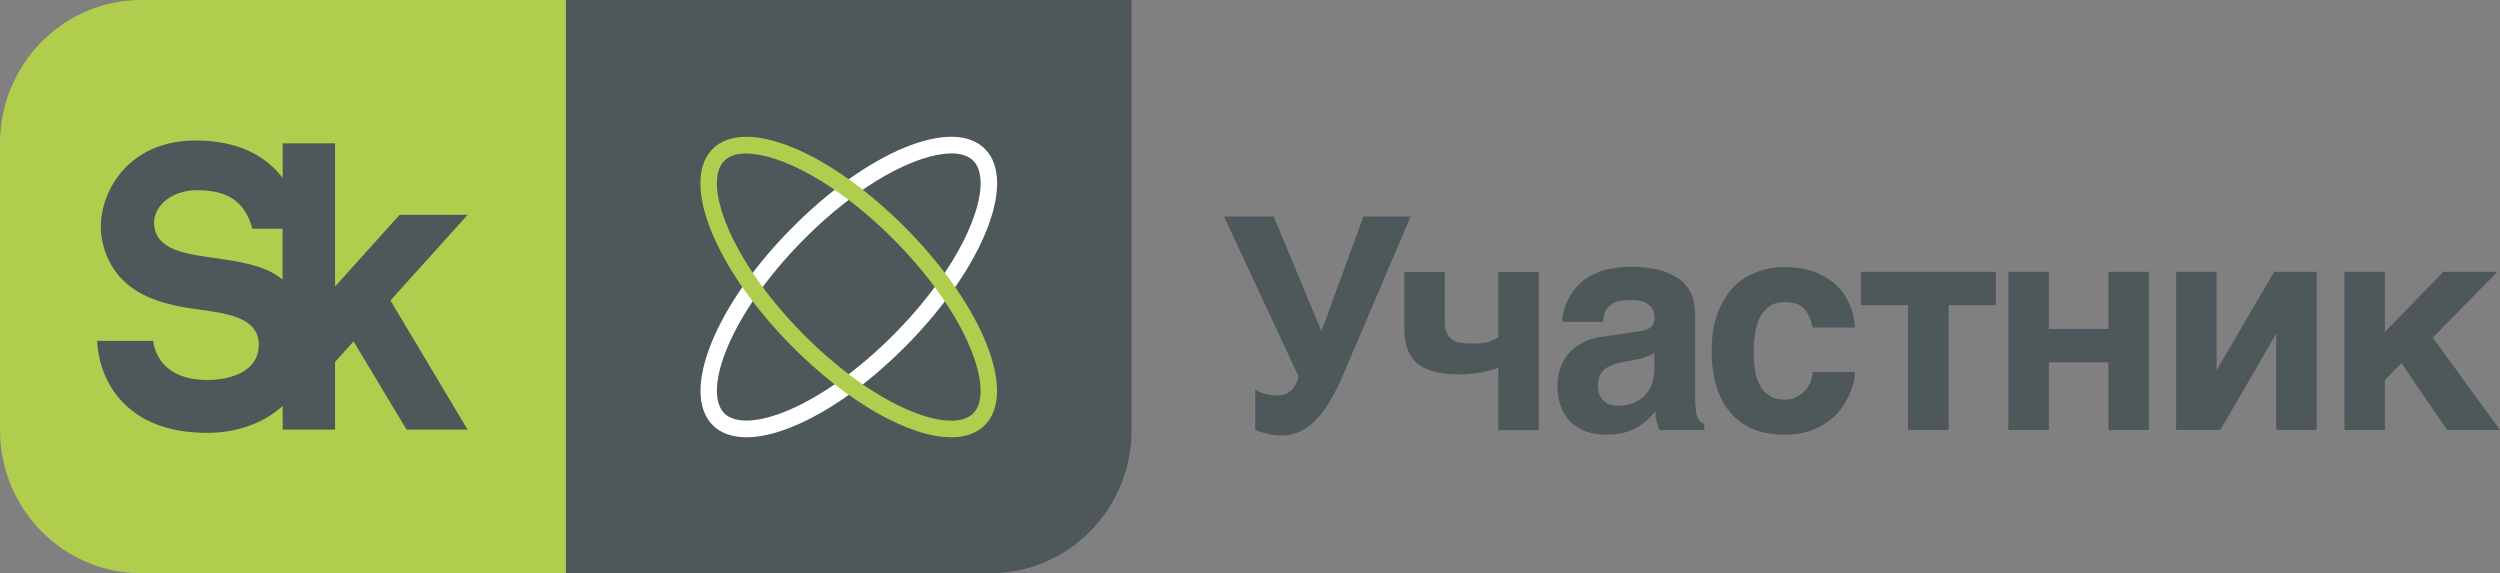
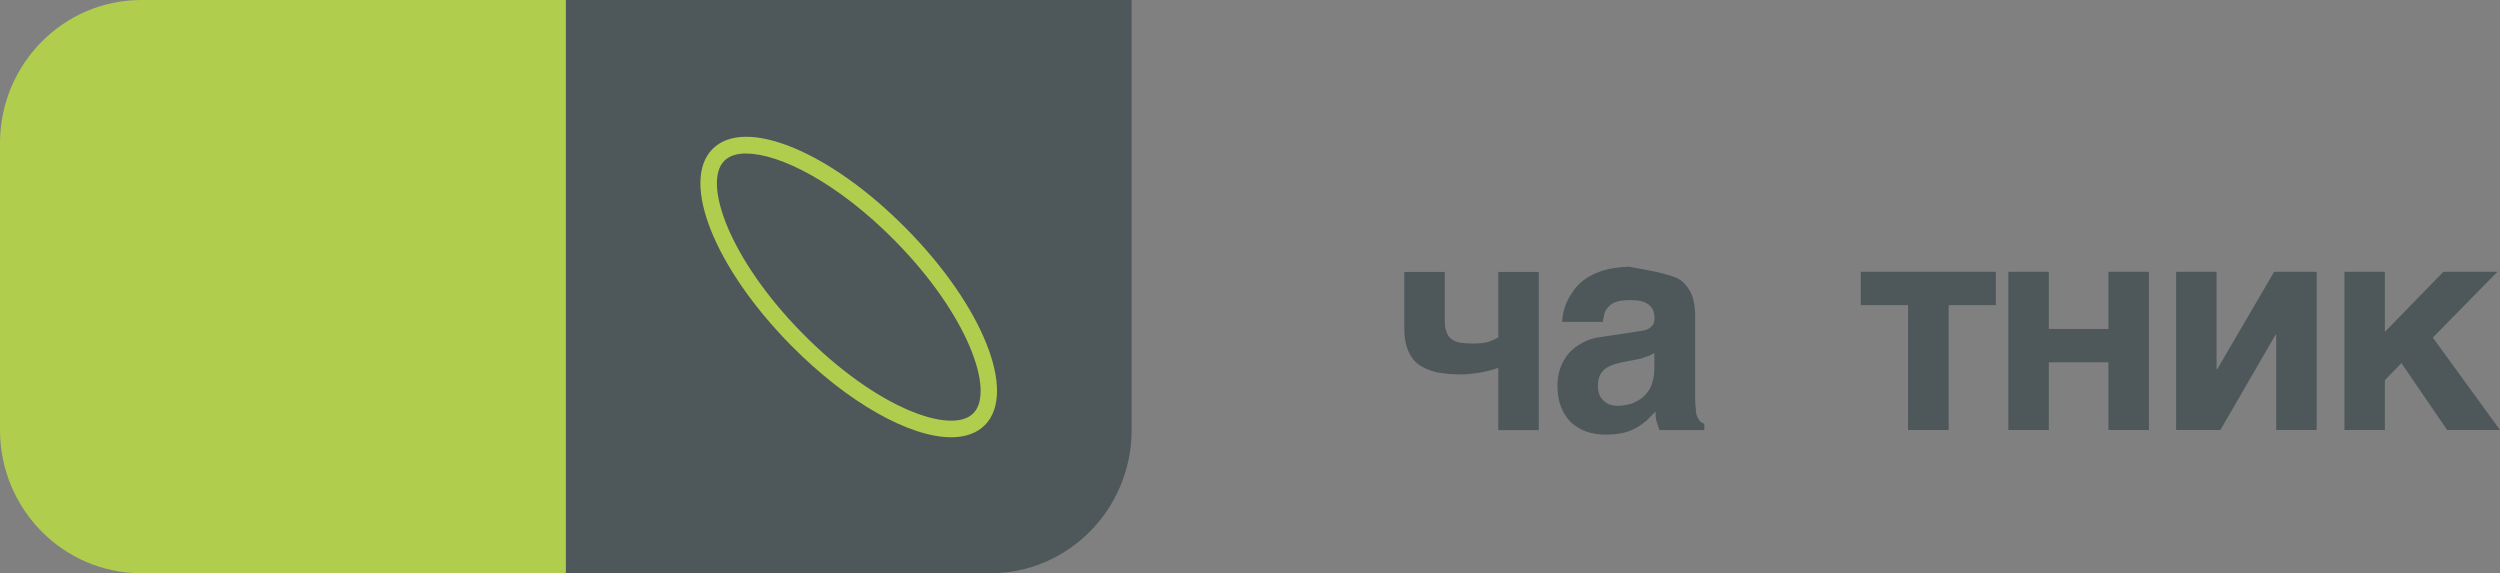
<svg xmlns="http://www.w3.org/2000/svg" width="157" height="36" viewBox="0 0 157 36" fill="none">
  <rect x="0" y="0" width="157" height="36" fill="#808080" stroke="none" />
  <g clip-path="url(#clip0_5327_10646)">
    <path d="M71.065 0H35.531V36H62.181C67.088 36 71.065 31.972 71.065 27V0Z" fill="#4E5759" />
    <path d="M8.883 0C3.976 0 0 4.028 0 9V27C0 31.972 3.976 36 8.883 36H35.533V0H8.883Z" fill="#B1CD4E" />
-     <path d="M9.713 14.373C9.424 13.087 10.687 11.946 12.333 11.946C13.812 11.946 15.291 12.282 15.854 14.366H17.745V17.554C15.385 15.587 10.261 16.823 9.713 14.373ZM29.363 13.489H25.098L21.043 17.992V9H17.752V11.178C17.644 11.04 17.528 10.901 17.406 10.762C16.208 9.475 14.483 8.824 12.275 8.824C9.727 8.824 8.277 9.979 7.505 10.952C6.552 12.158 6.127 13.803 6.422 15.141C7.187 18.607 10.363 19.162 12.693 19.469C14.534 19.71 16.294 20.054 16.251 21.714C16.201 23.439 14.281 23.863 13.018 23.863C9.735 23.863 9.626 21.407 9.626 21.407H6.098C6.148 22.328 6.422 23.812 7.548 25.084C8.775 26.481 10.622 27.183 13.025 27.183C14.873 27.183 16.554 26.576 17.752 25.494V26.978H21.043V22.73L22.205 21.436L25.531 26.978H29.363L24.521 18.87L29.363 13.496V13.489Z" fill="#4E5759" />
-     <path d="M59.733 9.637C57.64 9.637 53.988 11.479 50.416 15.098C45.805 19.77 44.116 24.559 45.48 25.948C46.844 27.33 51.578 25.619 56.189 20.947C60.801 16.275 62.489 11.487 61.125 10.098C60.822 9.79 60.339 9.63 59.733 9.63V9.637ZM46.873 27.461C45.993 27.461 45.264 27.213 44.751 26.694C42.724 24.639 44.889 19.222 49.687 14.36C54.486 9.498 59.834 7.305 61.861 9.359C63.889 11.414 61.724 16.831 56.925 21.693C53.346 25.319 49.464 27.461 46.873 27.461Z" fill="white" />
    <path d="M46.872 9.637C46.266 9.637 45.79 9.79 45.48 10.105C44.116 11.487 45.804 16.283 50.416 20.954C55.027 25.626 59.754 27.337 61.125 25.955C62.489 24.573 60.8 19.777 56.189 15.106C52.617 11.487 48.965 9.644 46.872 9.644V9.637ZM59.732 27.461C57.149 27.461 53.259 25.319 49.68 21.693C44.881 16.831 42.716 11.414 44.744 9.359C46.771 7.305 52.119 9.498 56.918 14.36C61.717 19.222 63.882 24.639 61.854 26.694C61.341 27.213 60.605 27.461 59.732 27.461Z" fill="#B1CD4E" />
-     <path d="M79.451 24.725C79.674 24.798 79.927 24.835 80.223 24.835C80.591 24.835 80.887 24.725 81.11 24.498C81.334 24.272 81.478 23.98 81.551 23.643L76.867 13.598H79.985L82.987 20.806L85.621 13.598H88.587L84.365 23.497C83.809 24.806 83.239 25.778 82.611 26.392C81.984 27.028 81.305 27.343 80.547 27.343C80.288 27.343 80.086 27.343 79.92 27.306C79.732 27.284 79.588 27.247 79.458 27.211L79.104 27.101C79.01 27.065 78.917 27.028 78.83 27.006V24.469C78.996 24.579 79.198 24.674 79.436 24.733L79.451 24.725Z" fill="#4E5759" />
    <path d="M93.669 23.234C93.481 23.293 93.279 23.329 93.062 23.38C92.839 23.417 92.601 23.453 92.362 23.475C92.124 23.512 91.886 23.512 91.662 23.512C91.092 23.512 90.609 23.453 90.169 23.366C89.743 23.256 89.375 23.102 89.079 22.883C88.783 22.657 88.567 22.357 88.415 21.984C88.271 21.626 88.191 21.18 88.191 20.661V17.078H90.732V20.156C90.732 20.434 90.768 20.683 90.84 20.843C90.897 21.033 91.006 21.18 91.15 21.289C91.294 21.399 91.46 21.479 91.684 21.516C91.908 21.552 92.16 21.575 92.456 21.575C92.897 21.575 93.228 21.538 93.488 21.465C93.748 21.37 93.95 21.275 94.094 21.187V17.078H96.635V27.014H94.094V23.095C93.986 23.132 93.835 23.19 93.654 23.241L93.669 23.234Z" fill="#4E5759" />
-     <path d="M103.43 22.38C103.264 22.453 103.062 22.526 102.802 22.57L102.117 22.701C101.821 22.76 101.561 22.811 101.345 22.891C101.121 22.965 100.941 23.059 100.789 23.169C100.645 23.301 100.529 23.447 100.457 23.615C100.385 23.783 100.349 23.988 100.349 24.251C100.349 24.456 100.385 24.646 100.443 24.792C100.515 24.96 100.609 25.07 100.738 25.187C100.847 25.282 100.977 25.377 101.128 25.414C101.294 25.472 101.46 25.487 101.648 25.487C101.742 25.487 101.871 25.465 102.016 25.45C102.167 25.428 102.312 25.392 102.492 25.341C102.658 25.267 102.824 25.194 102.99 25.077C103.156 24.982 103.3 24.836 103.43 24.668C103.574 24.5 103.69 24.295 103.762 24.032C103.834 23.791 103.892 23.506 103.892 23.177V22.168C103.748 22.263 103.582 22.336 103.43 22.394V22.38ZM106.49 25.779C106.512 25.969 106.562 26.137 106.62 26.225C106.678 26.357 106.728 26.43 106.807 26.488C106.88 26.547 106.937 26.584 107.031 26.598V27.008H104.21L104.058 26.54C103.986 26.349 103.964 26.13 103.964 25.845L103.394 26.423C103.192 26.591 102.99 26.737 102.752 26.869C102.514 27 102.254 27.11 101.944 27.183C101.633 27.256 101.258 27.293 100.839 27.293C100.421 27.293 99.995 27.234 99.62 27.103C99.252 26.971 98.934 26.766 98.66 26.525C98.4 26.262 98.184 25.947 98.032 25.553C97.888 25.18 97.809 24.734 97.809 24.229C97.809 23.82 97.866 23.447 97.996 23.089C98.126 22.73 98.306 22.438 98.53 22.175C98.768 21.912 99.05 21.692 99.382 21.524C99.714 21.334 100.082 21.224 100.508 21.166L102.997 20.793C103.091 20.771 103.185 20.771 103.293 20.735C103.401 20.713 103.495 20.676 103.589 20.603C103.683 20.544 103.755 20.471 103.813 20.376C103.87 20.267 103.906 20.135 103.906 19.967C103.906 19.799 103.87 19.652 103.834 19.521C103.777 19.375 103.69 19.258 103.574 19.163C103.445 19.053 103.3 18.973 103.098 18.921C102.896 18.863 102.636 18.848 102.34 18.848C101.987 18.848 101.734 18.885 101.532 18.943C101.309 19.016 101.143 19.133 101.034 19.243C100.904 19.375 100.811 19.521 100.76 19.674L100.652 20.215H98.105C98.105 20.106 98.126 19.938 98.162 19.711C98.198 19.506 98.27 19.265 98.386 19.002C98.48 18.761 98.646 18.497 98.826 18.234C99.014 17.971 99.252 17.73 99.584 17.503C99.88 17.298 100.269 17.108 100.71 16.977C101.15 16.845 101.669 16.772 102.297 16.75C103.163 16.75 103.885 16.845 104.433 17.013C104.967 17.203 105.393 17.445 105.703 17.722C105.999 18.022 106.201 18.337 106.309 18.695C106.403 19.053 106.454 19.404 106.454 19.762V25.026C106.454 25.326 106.475 25.567 106.512 25.757L106.49 25.779Z" fill="#4E5759" />
-     <path d="M113.612 19.891C113.54 19.687 113.424 19.518 113.301 19.387C113.15 19.241 112.991 19.146 112.803 19.073C112.601 19.014 112.363 18.977 112.082 18.977C111.656 18.977 111.324 19.073 111.072 19.277C110.812 19.482 110.61 19.723 110.48 20.023C110.335 20.337 110.256 20.674 110.206 21.032C110.169 21.39 110.133 21.727 110.133 22.041C110.133 22.355 110.155 22.713 110.191 23.064C110.227 23.437 110.299 23.752 110.451 24.051C110.581 24.351 110.761 24.614 111.043 24.797C111.302 25.002 111.649 25.097 112.096 25.097C112.392 25.097 112.652 25.038 112.868 24.907C113.07 24.797 113.258 24.644 113.402 24.476C113.554 24.285 113.662 24.103 113.734 23.898C113.792 23.708 113.828 23.525 113.828 23.357H116.484C116.484 23.525 116.462 23.73 116.412 23.993C116.339 24.271 116.246 24.534 116.116 24.834C115.986 25.111 115.805 25.411 115.596 25.711C115.358 26.011 115.098 26.274 114.766 26.493C114.434 26.735 114.066 26.925 113.626 27.071C113.186 27.217 112.666 27.298 112.096 27.298C111.36 27.298 110.696 27.188 110.126 26.961C109.556 26.72 109.073 26.384 108.69 25.938C108.3 25.492 108.005 24.951 107.802 24.278C107.6 23.627 107.492 22.874 107.492 22.041C107.492 21.207 107.6 20.432 107.824 19.782C108.048 19.146 108.358 18.59 108.762 18.137C109.166 17.691 109.65 17.354 110.22 17.128C110.776 16.887 111.418 16.77 112.103 16.77C112.399 16.77 112.71 16.806 113.042 16.843C113.352 16.879 113.669 16.974 113.98 17.084C114.29 17.215 114.586 17.362 114.882 17.552C115.156 17.742 115.416 17.983 115.654 18.261C115.878 18.539 116.058 18.875 116.21 19.248C116.354 19.621 116.448 20.067 116.484 20.571H113.828C113.77 20.308 113.72 20.067 113.626 19.877L113.612 19.891Z" fill="#4E5759" />
+     <path d="M103.43 22.38C103.264 22.453 103.062 22.526 102.802 22.57L102.117 22.701C101.821 22.76 101.561 22.811 101.345 22.891C101.121 22.965 100.941 23.059 100.789 23.169C100.645 23.301 100.529 23.447 100.457 23.615C100.385 23.783 100.349 23.988 100.349 24.251C100.349 24.456 100.385 24.646 100.443 24.792C100.515 24.96 100.609 25.07 100.738 25.187C100.847 25.282 100.977 25.377 101.128 25.414C101.294 25.472 101.46 25.487 101.648 25.487C101.742 25.487 101.871 25.465 102.016 25.45C102.167 25.428 102.312 25.392 102.492 25.341C102.658 25.267 102.824 25.194 102.99 25.077C103.156 24.982 103.3 24.836 103.43 24.668C103.574 24.5 103.69 24.295 103.762 24.032C103.834 23.791 103.892 23.506 103.892 23.177V22.168C103.748 22.263 103.582 22.336 103.43 22.394V22.38ZM106.49 25.779C106.512 25.969 106.562 26.137 106.62 26.225C106.678 26.357 106.728 26.43 106.807 26.488C106.88 26.547 106.937 26.584 107.031 26.598V27.008H104.21L104.058 26.54C103.986 26.349 103.964 26.13 103.964 25.845L103.394 26.423C103.192 26.591 102.99 26.737 102.752 26.869C102.514 27 102.254 27.11 101.944 27.183C101.633 27.256 101.258 27.293 100.839 27.293C100.421 27.293 99.995 27.234 99.62 27.103C99.252 26.971 98.934 26.766 98.66 26.525C98.4 26.262 98.184 25.947 98.032 25.553C97.888 25.18 97.809 24.734 97.809 24.229C97.809 23.82 97.866 23.447 97.996 23.089C98.126 22.73 98.306 22.438 98.53 22.175C98.768 21.912 99.05 21.692 99.382 21.524C99.714 21.334 100.082 21.224 100.508 21.166L102.997 20.793C103.091 20.771 103.185 20.771 103.293 20.735C103.401 20.713 103.495 20.676 103.589 20.603C103.683 20.544 103.755 20.471 103.813 20.376C103.87 20.267 103.906 20.135 103.906 19.967C103.906 19.799 103.87 19.652 103.834 19.521C103.777 19.375 103.69 19.258 103.574 19.163C103.445 19.053 103.3 18.973 103.098 18.921C102.896 18.863 102.636 18.848 102.34 18.848C101.987 18.848 101.734 18.885 101.532 18.943C101.309 19.016 101.143 19.133 101.034 19.243C100.904 19.375 100.811 19.521 100.76 19.674L100.652 20.215H98.105C98.105 20.106 98.126 19.938 98.162 19.711C98.198 19.506 98.27 19.265 98.386 19.002C98.48 18.761 98.646 18.497 98.826 18.234C99.014 17.971 99.252 17.73 99.584 17.503C99.88 17.298 100.269 17.108 100.71 16.977C101.15 16.845 101.669 16.772 102.297 16.75C104.967 17.203 105.393 17.445 105.703 17.722C105.999 18.022 106.201 18.337 106.309 18.695C106.403 19.053 106.454 19.404 106.454 19.762V25.026C106.454 25.326 106.475 25.567 106.512 25.757L106.49 25.779Z" fill="#4E5759" />
    <path d="M125.339 17.07V19.161H122.373V27.006H119.825V19.161H116.859V17.07H125.339Z" fill="#4E5759" />
    <path d="M132.41 20.66V17.07H134.951V27.006H132.41V22.751H128.665V27.006H126.125V17.07H128.665V20.66H132.41Z" fill="#4E5759" />
    <path d="M139.236 23.197L142.816 17.07H145.486V27.006H142.946V21.011H142.91L139.438 27.006H136.66V17.07H139.2V23.197H139.236Z" fill="#4E5759" />
    <path d="M153.444 17.07H156.835L152.78 21.201L157.001 27.006H153.682L150.81 22.802L149.771 23.87V27.006H147.23V17.07H149.771V20.843L153.444 17.07Z" fill="#4E5759" />
  </g>
  <defs>
    <clipPath id="clip0_5327_10646">
      <rect width="157" height="36" fill="white" />
    </clipPath>
  </defs>
</svg>